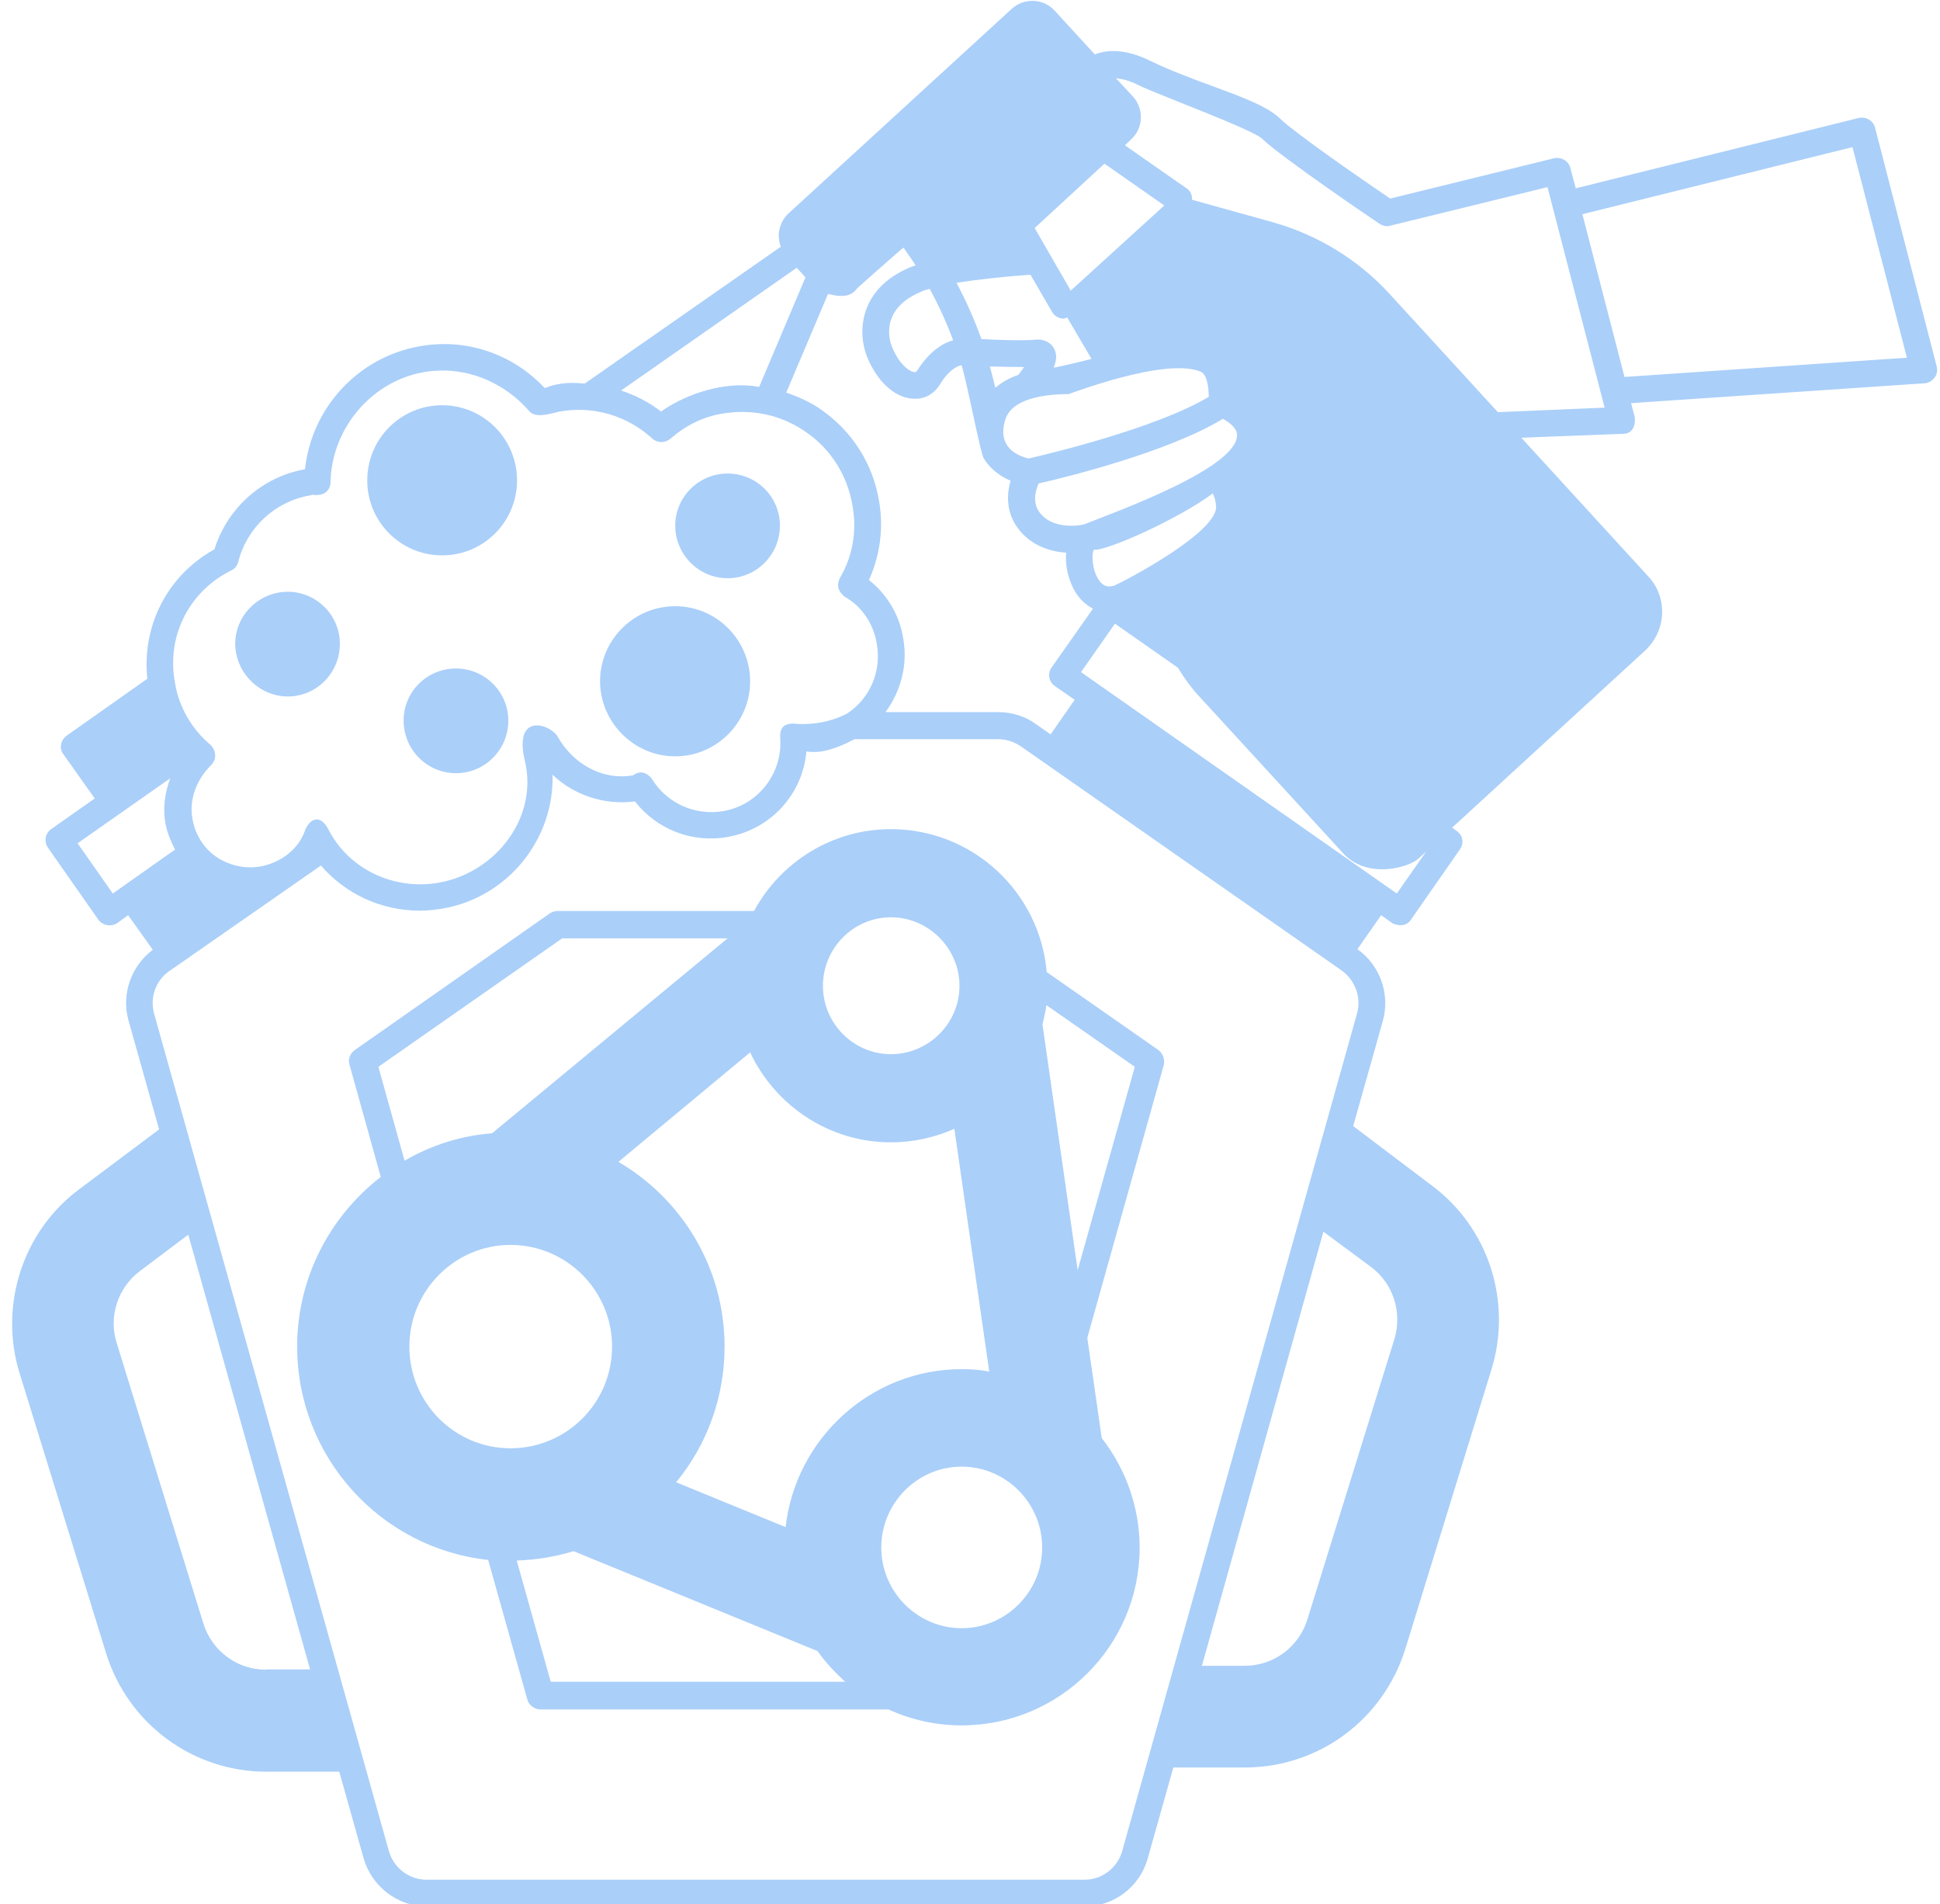
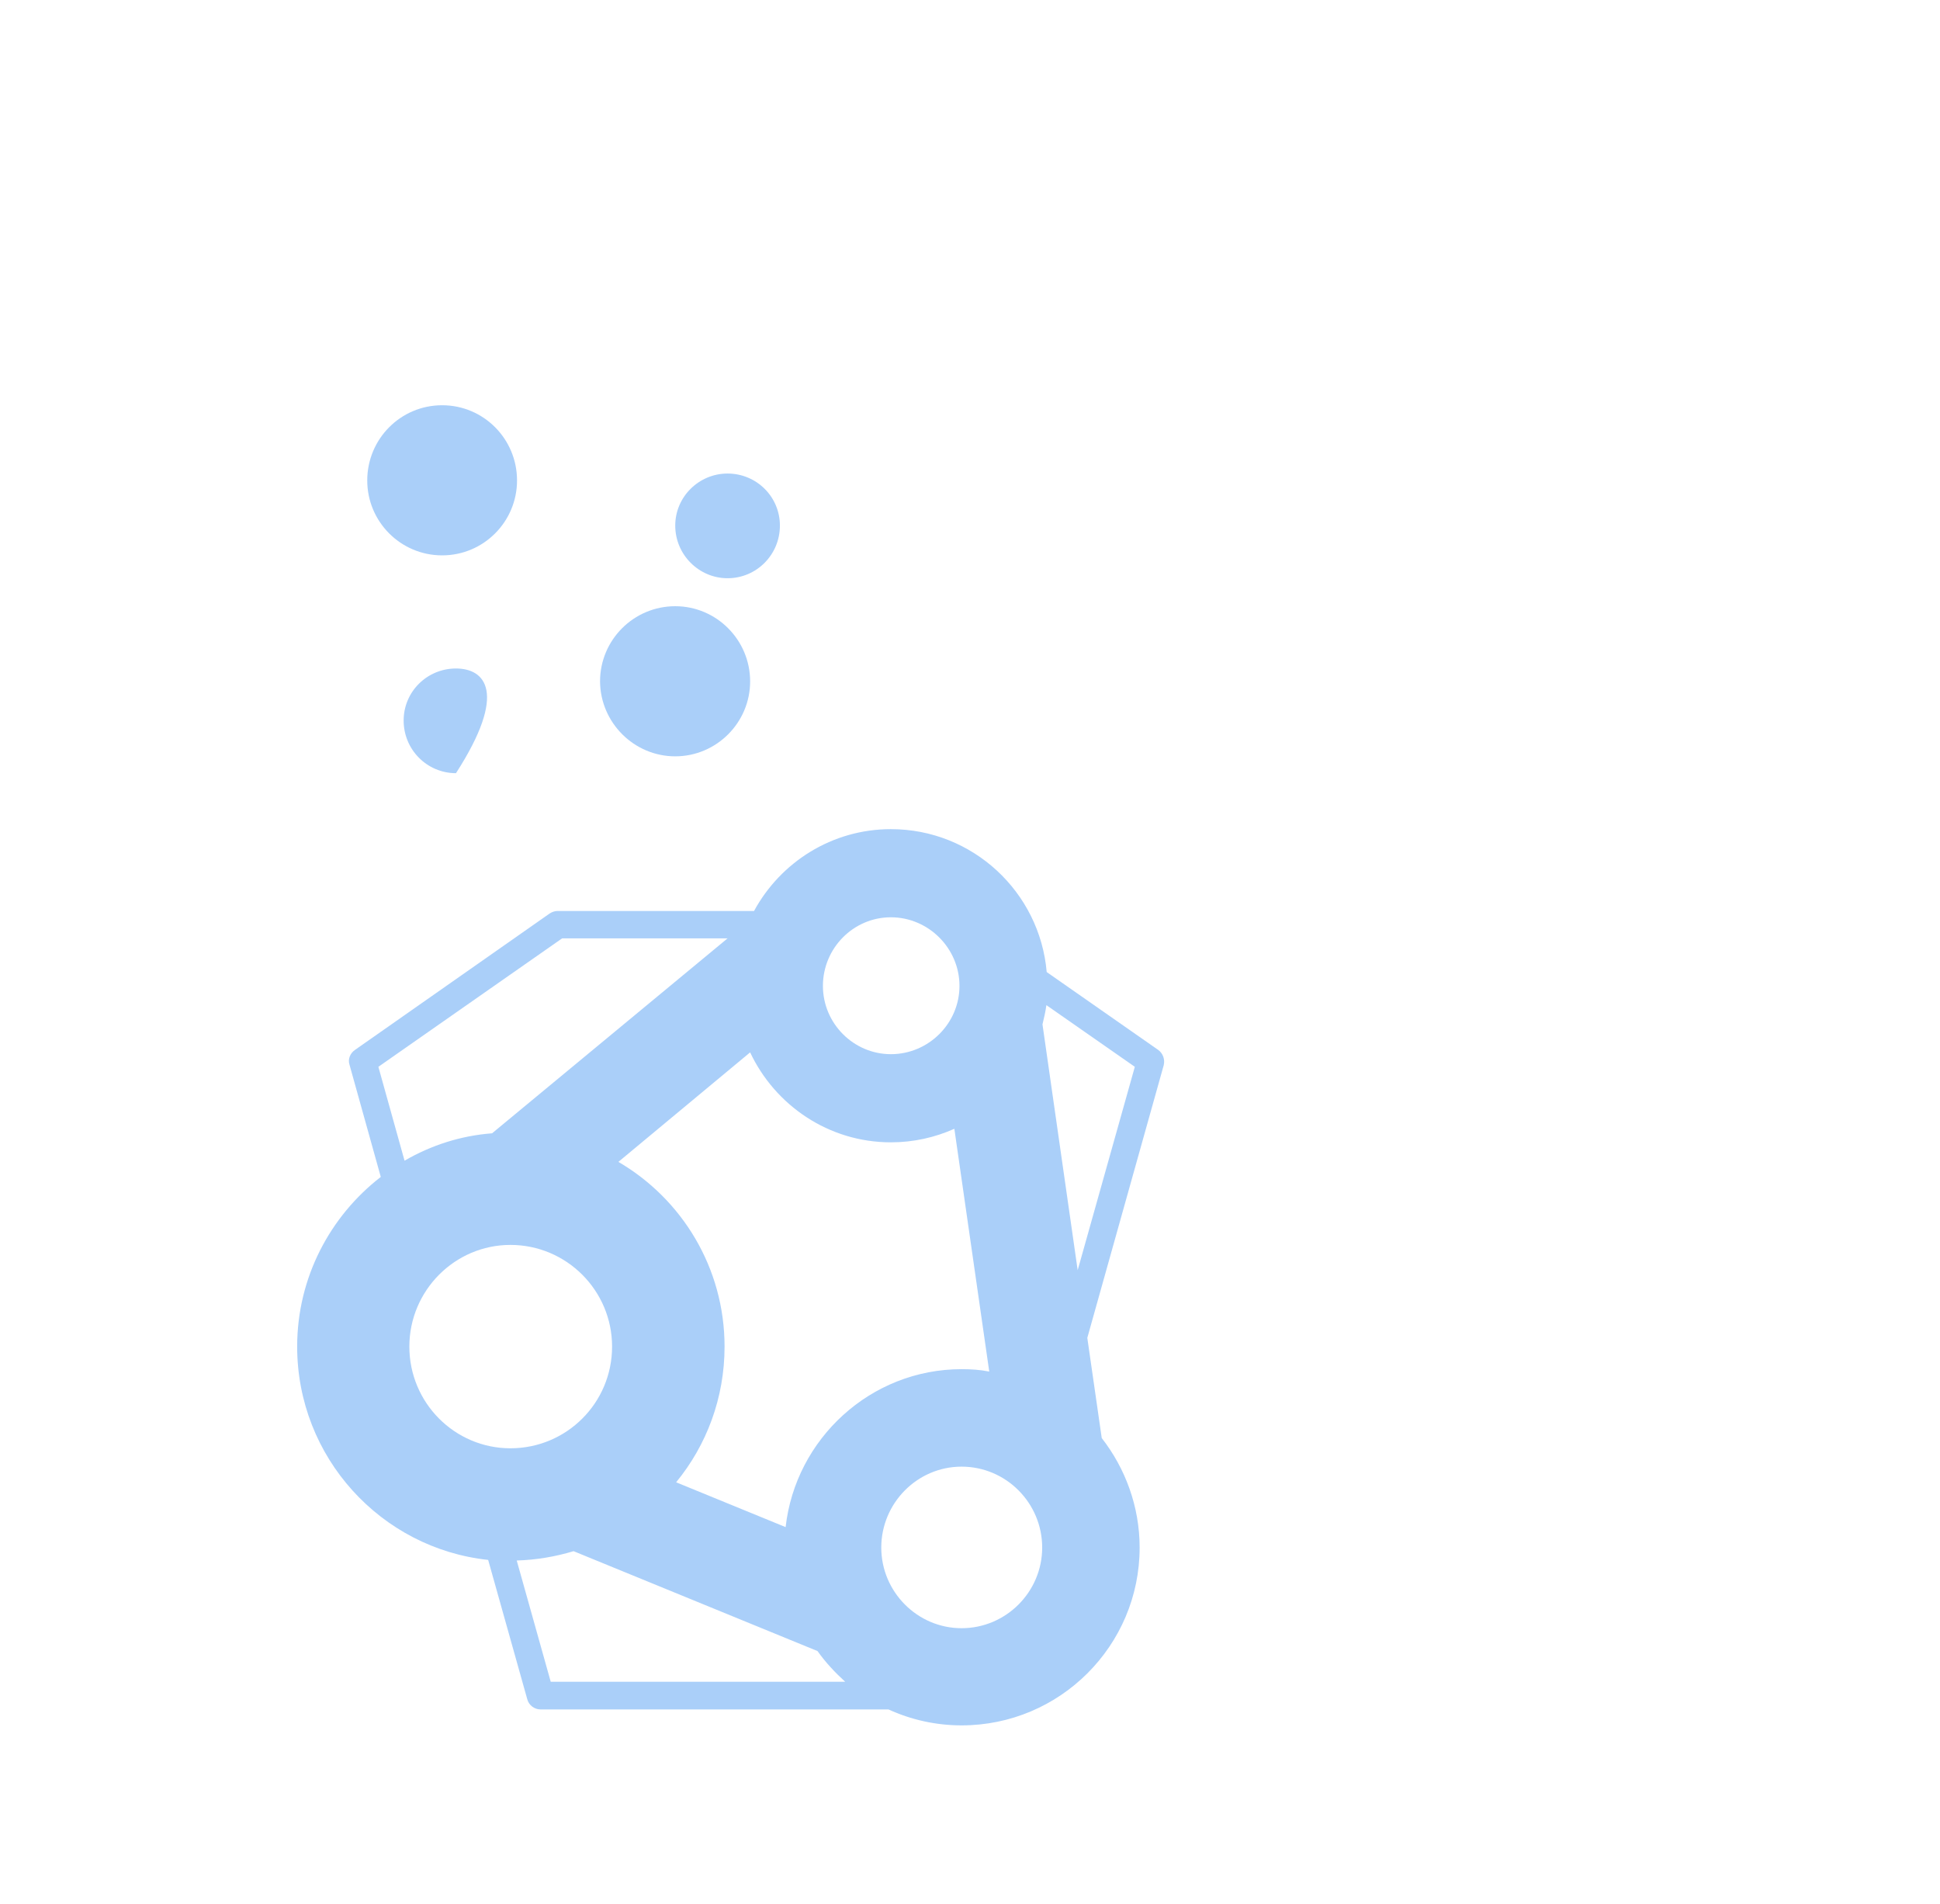
<svg xmlns="http://www.w3.org/2000/svg" fill="#aacff9" height="63.3" preserveAspectRatio="xMidYMid meet" version="1" viewBox="4.6 5.3 64.5 63.3" width="64.5" zoomAndPan="magnify">
  <g id="change1_1">
    <path d="M43.11,40.2l-3.71-2.59c-0.23-2.66-2.46-4.75-5.18-4.75c-1.96,0-3.67,1.1-4.55,2.72h-6.53c-0.09,0-0.18,0.03-0.26,0.08 L16.4,40.2c-0.16,0.11-0.24,0.31-0.18,0.49l1.04,3.73c-1.68,1.3-2.78,3.34-2.78,5.64c0,3.68,2.79,6.71,6.35,7.09l1.3,4.63 c0.05,0.2,0.24,0.34,0.44,0.34h11.57c0.74,0.34,1.57,0.53,2.43,0.53c3.27,0,5.92-2.65,5.92-5.91c0-1.37-0.48-2.64-1.26-3.64 l-0.48-3.33l2.54-9.06C43.34,40.51,43.26,40.31,43.11,40.2z M34.22,35.79c1.25,0,2.28,1.03,2.28,2.28s-1.03,2.27-2.28,2.27 c-1.24,0-2.26-1.02-2.26-2.27S32.97,35.79,34.22,35.79z M34.22,43.27c0.75,0,1.46-0.16,2.11-0.45l1.16,8.07 c-0.3-0.06-0.6-0.08-0.92-0.08c-3.02,0-5.52,2.31-5.85,5.25l-3.64-1.49c1.01-1.23,1.61-2.8,1.61-4.51c0-2.62-1.42-4.91-3.53-6.14 l4.38-3.64C30.37,42.04,32.15,43.27,34.22,43.27z M17.18,40.76l6.11-4.27h5.5l-7.83,6.48c-1.05,0.08-2.03,0.4-2.91,0.91 L17.18,40.76z M18.21,50.06c0-1.86,1.51-3.38,3.36-3.38c1.87,0,3.38,1.52,3.38,3.38c0,1.87-1.51,3.38-3.38,3.38 C19.72,53.44,18.21,51.93,18.21,50.06z M22.91,61.2l-1.13-4.03c0.66-0.02,1.29-0.13,1.89-0.31l8.11,3.32 c0.27,0.38,0.58,0.71,0.92,1.02H22.91z M36.57,59.42c-1.47,0-2.67-1.21-2.67-2.68c0-1.48,1.2-2.69,2.67-2.69 c1.48,0,2.68,1.21,2.68,2.69C39.25,58.21,38.05,59.42,36.57,59.42z M40.43,47.52l-1.17-8.17c0.05-0.21,0.1-0.42,0.13-0.64 l2.94,2.05L40.43,47.52z" />
-     <path d="M19.76,27.52c-0.96,0-1.74,0.77-1.74,1.73c0,0.97,0.78,1.75,1.74,1.75c0.96,0,1.74-0.78,1.74-1.75 C21.5,28.3,20.72,27.52,19.76,27.52z" />
+     <path d="M19.76,27.52c-0.96,0-1.74,0.77-1.74,1.73c0,0.97,0.78,1.75,1.74,1.75C21.5,28.3,20.72,27.52,19.76,27.52z" />
    <path d="M28.79,24.52c0.96,0,1.74-0.78,1.74-1.75c0-0.96-0.78-1.73-1.74-1.73c-0.95,0-1.74,0.77-1.74,1.73 C27.05,23.74,27.84,24.52,28.79,24.52z" />
-     <path d="M14.17,28.45c0.95,0,1.73-0.78,1.73-1.75c0-0.95-0.78-1.73-1.73-1.73c-0.96,0-1.75,0.78-1.75,1.73 C12.43,27.66,13.22,28.45,14.17,28.45z" />
-     <path d="M68.99,17.48l-2.05-7.94c-0.06-0.23-0.3-0.37-0.54-0.32l-9.41,2.34l-0.18-0.68c-0.06-0.23-0.3-0.37-0.54-0.32l-5.45,1.34 c-0.99-0.67-3.15-2.17-3.63-2.63c-0.44-0.44-1.31-0.75-2.31-1.12c-0.68-0.25-1.38-0.51-2.02-0.82c-0.92-0.46-1.55-0.35-1.86-0.22 l-1.33-1.45c-0.18-0.2-0.44-0.32-0.7-0.33c-0.28-0.01-0.53,0.08-0.74,0.27l-7.41,6.79c-0.2,0.18-0.31,0.44-0.33,0.7 c0,0.14,0.02,0.28,0.07,0.41l-6.52,4.55c-0.83-0.09-1.23,0.12-1.33,0.15c-1.06-1.14-2.62-1.67-4.16-1.39 c-2.04,0.36-3.59,2.04-3.81,4.09c-0.01,0-0.01,0-0.01,0c-1.41,0.25-2.57,1.28-3,2.66c-1.56,0.86-2.42,2.54-2.23,4.3l-2.68,1.89 c-0.2,0.14-0.26,0.42-0.12,0.61l1.05,1.48L6.3,32.86C6.1,33,6.06,33.27,6.19,33.47l1.68,2.4c0.07,0.1,0.31,0.29,0.62,0.12 l0.37-0.27l0.82,1.15c-0.72,0.54-1.05,1.47-0.81,2.34l1.02,3.63l-2.67,2c-1.87,1.4-2.66,3.86-1.97,6.1l2.88,9.32 c0.73,2.34,2.88,3.93,5.33,3.93h2.42l0.81,2.88c0.27,0.94,1.14,1.6,2.1,1.6h21.87c0.98,0,1.84-0.66,2.1-1.6l0.85-3.02h2.37 c2.46,0,4.6-1.58,5.34-3.93l2.87-9.31c0.69-2.25-0.1-4.7-1.98-6.1l-2.62-1.98l0.99-3.51c0.24-0.89-0.1-1.84-0.85-2.37l0.79-1.13 l0.38,0.27c0.36,0.16,0.55-0.02,0.61-0.12l1.63-2.34c0.14-0.2,0.1-0.47-0.11-0.61l-0.15-0.11l6.42-5.89 c0.34-0.32,0.54-0.75,0.56-1.21c0.02-0.46-0.14-0.91-0.45-1.24l-4.23-4.62l3.35-0.13c0.44,0.02,0.44-0.43,0.42-0.56l-0.12-0.46 l9.76-0.66c0.13-0.01,0.25-0.08,0.33-0.19C69,17.75,69.02,17.62,68.99,17.48z M41.32,10.74l1.99,1.39l-3.11,2.83L39,12.88 L41.32,10.74z M40.64,22.73c-0.61,0.13-1.2-0.02-1.47-0.39c-0.2-0.26-0.2-0.6-0.04-0.97c0.9-0.2,4.33-1.05,6.13-2.15 c0.2,0.11,0.42,0.28,0.46,0.47C45.93,20.81,41.57,22.36,40.64,22.73z M45.03,22.1c0.12,0.84-2.87,2.43-3.37,2.66 c-0.17,0.05-0.36,0.08-0.54-0.2c-0.24-0.38-0.22-0.9-0.15-0.99c0.37,0.07,2.82-1.02,3.95-1.87C44.98,21.8,45.01,21.93,45.03,22.1z M38.8,20.54c-0.32-0.07-0.6-0.24-0.73-0.46c-0.14-0.23-0.15-0.52-0.04-0.85c0.22-0.67,1.26-0.83,2.09-0.83 c0.04,0,3.2-1.23,4.39-0.75c0.21,0.09,0.27,0.44,0.28,0.84C43.04,19.54,39.41,20.4,38.8,20.54z M37.69,18.19 c-0.05-0.24-0.12-0.48-0.18-0.71c0.36,0.01,0.78,0.02,1.14,0.02c-0.04,0.06-0.12,0.16-0.19,0.26 C38.13,17.87,37.88,18.03,37.69,18.19z M38.86,14.43l0.72,1.24c0.08,0.14,0.23,0.22,0.38,0.22c0.04,0,0.09-0.03,0.12-0.04 l0.81,1.38c-0.02,0.01-1.13,0.28-1.26,0.29c0.11-0.26,0.11-0.46,0.01-0.64c-0.05-0.1-0.22-0.32-0.61-0.29 c-0.41,0.04-1.23,0.01-1.8-0.02c-0.23-0.64-0.51-1.27-0.83-1.87C37.05,14.6,37.89,14.5,38.86,14.43z M35.51,14.9 c0.3,0.55,0.56,1.12,0.78,1.71c-0.29,0.08-0.76,0.32-1.19,1c-0.04,0.06-0.07,0.06-0.1,0.06c-0.17-0.02-0.52-0.27-0.75-0.86 c-0.05-0.12-0.45-1.22,0.97-1.81C35.29,14.96,35.39,14.93,35.51,14.9z M33.1,14.88c0,0,1.47-1.31,1.54-1.35 c0.13,0.2,0.28,0.39,0.4,0.59c-0.05,0.02-0.12,0.04-0.17,0.06c-1.79,0.75-1.73,2.26-1.45,2.96c0.33,0.83,0.91,1.36,1.5,1.41 c0.38,0.04,0.72-0.13,0.93-0.47c0.36-0.6,0.71-0.64,0.72-0.64c0.21,0.69,0.62,2.91,0.74,3.1c0.2,0.33,0.52,0.58,0.89,0.74 c-0.17,0.58-0.09,1.15,0.26,1.6c0.35,0.47,0.93,0.75,1.59,0.79c-0.04,0.36,0.04,0.74,0.18,1.07c0.16,0.37,0.41,0.64,0.71,0.79 l-1.38,1.96c-0.14,0.2-0.09,0.48,0.12,0.62l0.65,0.45l-0.8,1.15l-0.5-0.35c-0.36-0.26-0.8-0.39-1.25-0.39h-3.74 c0.5-0.68,0.75-1.55,0.59-2.45c-0.12-0.77-0.54-1.47-1.14-1.94c0.37-0.82,0.5-1.75,0.33-2.66c-0.21-1.22-0.89-2.28-1.9-2.99 c-0.36-0.26-0.77-0.44-1.18-0.58l1.39-3.28C32.67,15.21,32.93,15.12,33.1,14.88z M31.09,14.2l0.29,0.32l-1.54,3.64 c-1.34-0.24-2.69,0.4-3.26,0.82c-0.4-0.31-0.85-0.54-1.33-0.7L31.09,14.2z M12.29,24.26c0.12-0.06,0.2-0.16,0.23-0.28 c0.29-1.15,1.23-2.01,2.37-2.21c0.04-0.01,0.12-0.04,0.12-0.02c0.51,0.05,0.57-0.28,0.58-0.42c0.03-1.79,1.37-3.36,3.1-3.66 c1.32-0.23,2.64,0.29,3.52,1.31c0.21,0.25,0.83,0.03,0.99,0c1.12-0.2,2.25,0.13,3.09,0.9c0.17,0.15,0.42,0.15,0.59,0.01 c0.52-0.45,1.1-0.74,1.73-0.84c0.99-0.17,1.98,0.04,2.8,0.62c0.82,0.57,1.36,1.43,1.53,2.42c0.16,0.84,0.01,1.71-0.42,2.43 c-0.05,0.1-0.07,0.22-0.04,0.34c0.04,0.12,0.12,0.21,0.21,0.28c0.56,0.31,0.95,0.89,1.06,1.55c0.17,0.95-0.25,1.85-0.99,2.33 c-0.71,0.37-1.43,0.36-1.67,0.34c-0.57-0.07-0.56,0.32-0.55,0.46c0.09,1.18-0.73,2.24-1.89,2.44c-0.93,0.16-1.87-0.25-2.37-1.06 c-0.07-0.11-0.32-0.36-0.63-0.13c-1.01,0.18-1.99-0.37-2.5-1.27c-0.23-0.43-1.49-0.85-1.1,0.79c0.45,1.87-0.95,3.71-2.86,4.05 c-1.49,0.26-2.98-0.44-3.66-1.75c-0.31-0.6-0.67-0.33-0.8,0.04c-0.22,0.62-0.82,1.05-1.47,1.17c-0.52,0.09-1.04-0.03-1.47-0.32 c-0.42-0.29-0.7-0.74-0.79-1.25c-0.12-0.66,0.13-1.31,0.62-1.8c0.26-0.27,0.08-0.59-0.02-0.67c-0.62-0.52-1.05-1.25-1.18-2.05 C10.12,26.45,10.89,24.95,12.29,24.26z M8.35,35l-1.17-1.67l3.08-2.16c-0.18,0.48-0.25,0.99-0.16,1.5c0.06,0.31,0.18,0.6,0.32,0.87 L8.35,35z M13.45,60.8c-0.97,0-1.8-0.62-2.09-1.54l-2.88-9.32c-0.28-0.88,0.04-1.84,0.77-2.39l1.61-1.21l4.05,14.45H13.45z M50.18,47.41c0.74,0.55,1.05,1.51,0.78,2.4l-2.89,9.31c-0.28,0.92-1.12,1.55-2.09,1.55h-1.42l4.04-14.43L50.18,47.41z M49.72,38.98l-7.81,27.85c-0.16,0.56-0.67,0.95-1.25,0.95H18.78c-0.58,0-1.09-0.39-1.25-0.95L9.72,38.98 c-0.14-0.53,0.06-1.1,0.52-1.41l5.03-3.5c0.82,0.95,2.01,1.5,3.29,1.5c0.25,0,0.51-0.03,0.76-0.07c2.18-0.38,3.71-2.32,3.65-4.45 c0.7,0.67,1.7,1.02,2.74,0.89c0.73,0.93,1.9,1.39,3.08,1.18c1.44-0.25,2.5-1.43,2.62-2.84c0.2,0.01,0.59,0.12,1.6-0.41h4.77 c0.27,0,0.52,0.08,0.75,0.23l10.68,7.46C49.65,37.88,49.87,38.45,49.72,38.98z M51.04,35l-10.5-7.36l1.13-1.61l2.1,1.47 c0.21,0.36,0.46,0.69,0.74,0.99l4.8,5.23c0.82,0.8,2.13,0.41,2.45,0.12l0.26-0.24L51.04,35z M54.4,19l-3.59-3.92 c-1.05-1.15-2.4-1.97-3.88-2.39l-2.7-0.75c0.01-0.14-0.04-0.29-0.18-0.38L42,10.13l0.2-0.19c0.2-0.18,0.32-0.44,0.33-0.7 c0.01-0.28-0.08-0.53-0.27-0.74L41.7,7.9c0.19,0.02,0.44,0.07,0.75,0.23c0.68,0.33,3.79,1.47,4.11,1.78 c0.67,0.64,3.77,2.74,3.91,2.83c0.11,0.07,0.23,0.1,0.36,0.06l5.22-1.28l1.9,7.33L54.4,19z M58.61,17.83l-1.4-5.41l8.98-2.23 l1.81,7L58.61,17.83z" />
    <path d="M19.3,23.76c1.38,0,2.49-1.12,2.49-2.49c0-1.38-1.11-2.5-2.49-2.5s-2.49,1.12-2.49,2.5C16.81,22.64,17.92,23.76,19.3,23.76 z" />
    <path d="M27.05,30.44c1.37,0,2.49-1.12,2.49-2.49c0-1.38-1.12-2.5-2.49-2.5c-1.38,0-2.5,1.12-2.5,2.5 C24.56,29.32,25.68,30.44,27.05,30.44z" />
  </g>
</svg>